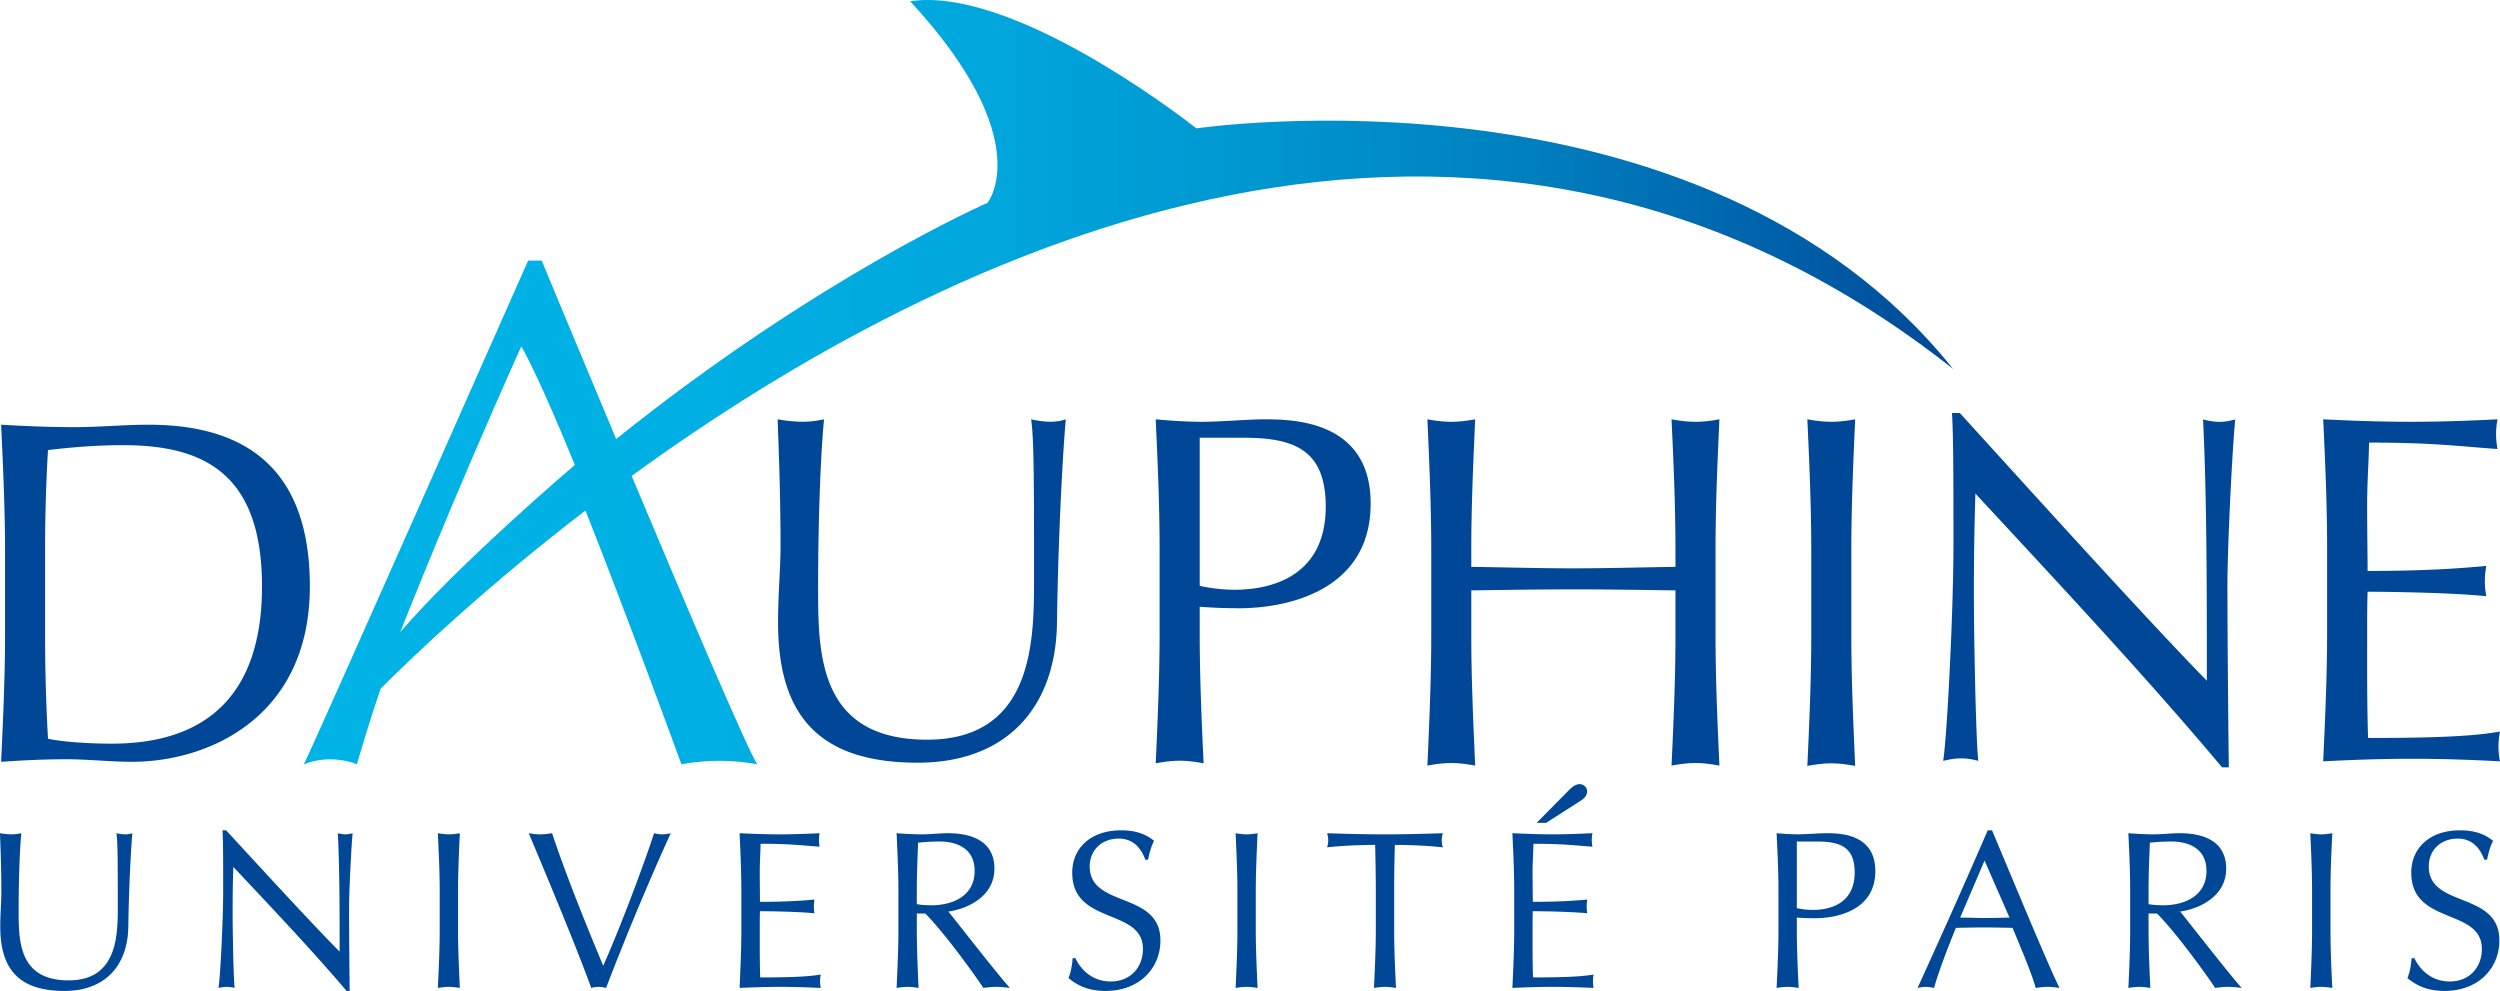
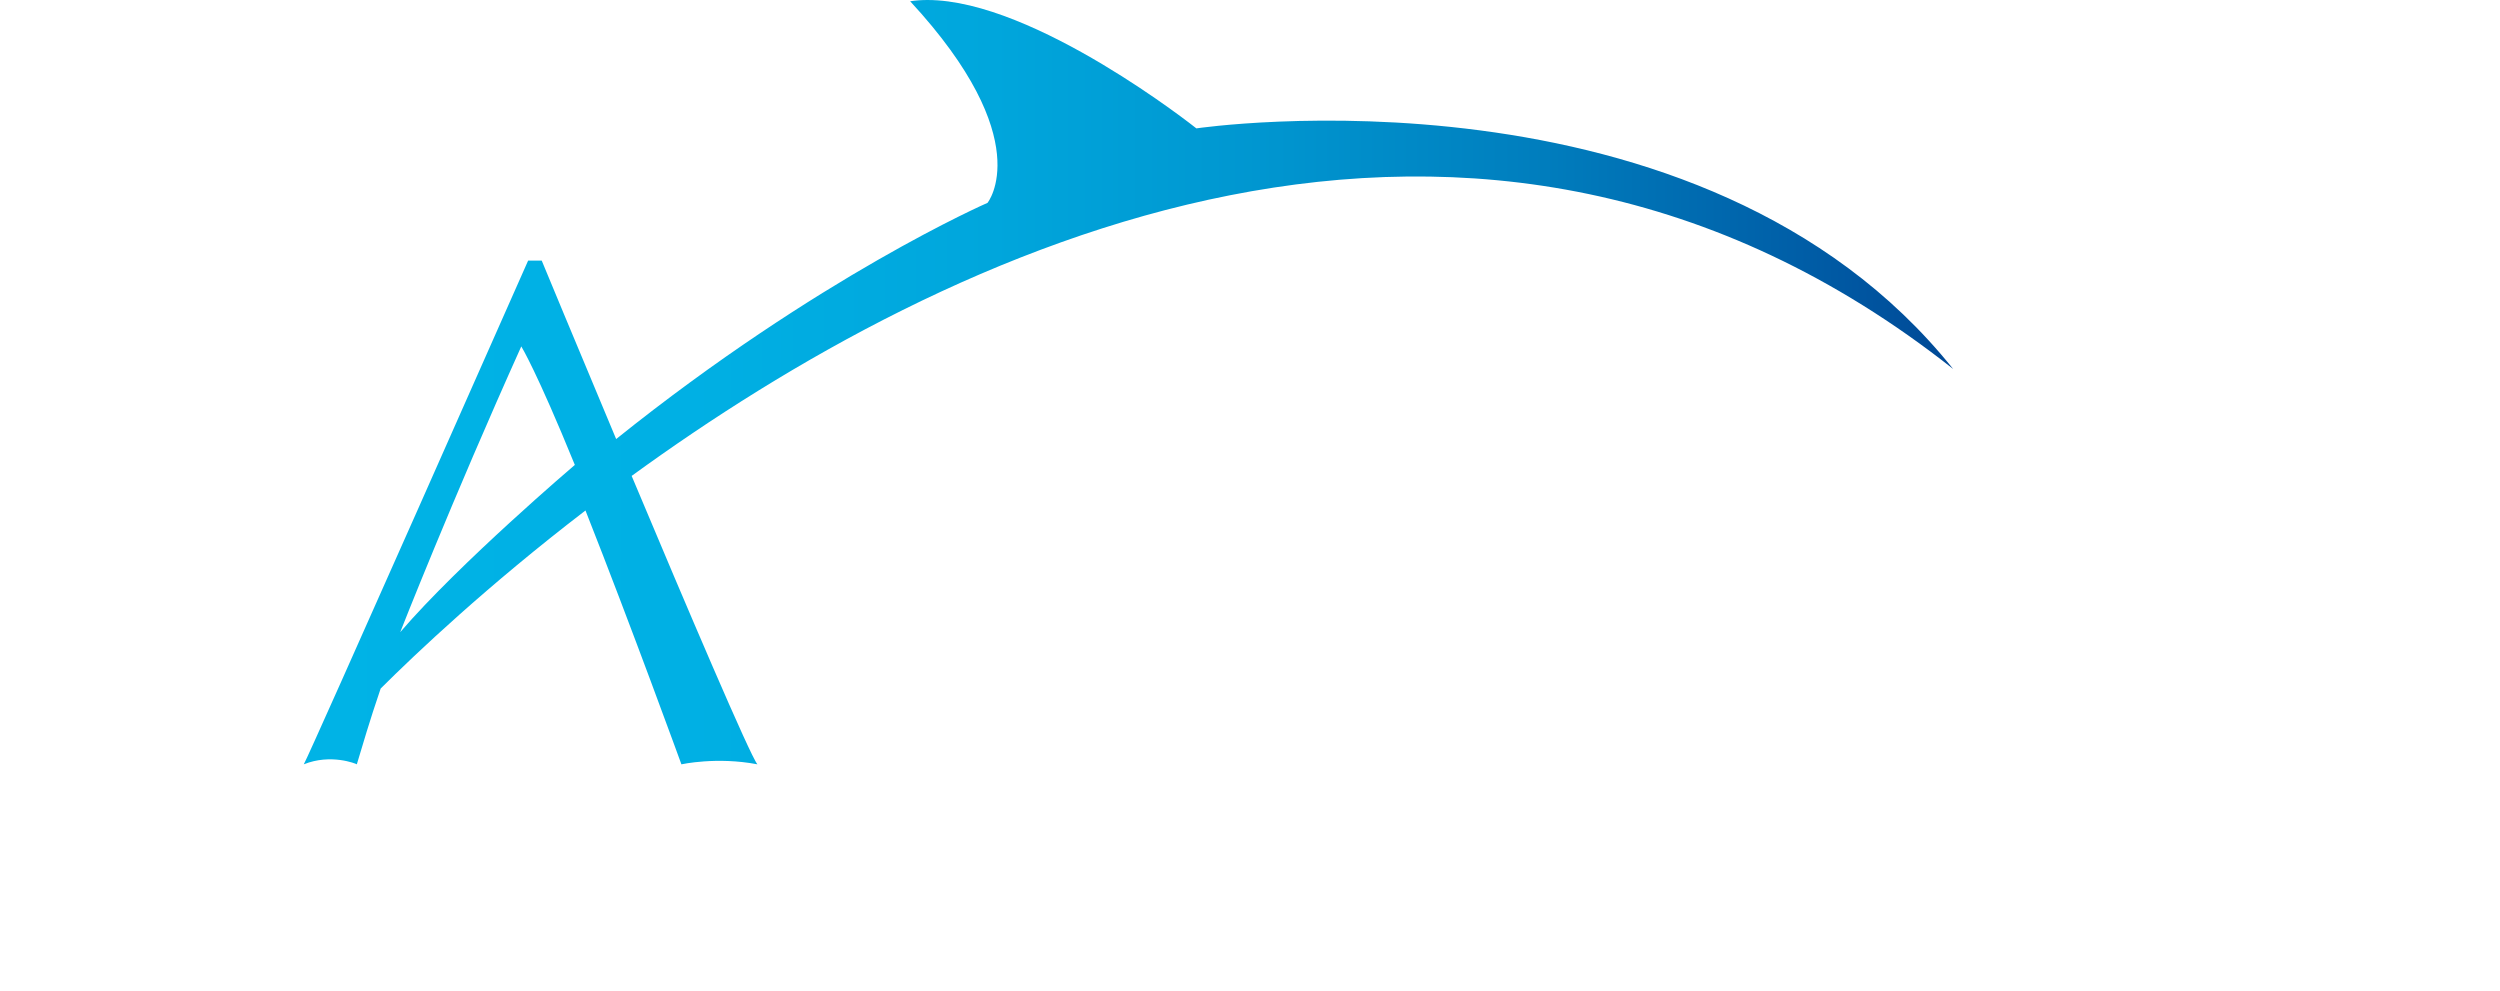
<svg xmlns="http://www.w3.org/2000/svg" viewBox="0 0 605.49 240">
-   <path d="M.27 184.506c5.336-.372 10.536-.617 15.854-.617s10.537.617 15.855.617c18.683 0 43.066-10.91 43.066-42.487 0-24.373-11.355-39.155-39.047-39.155-5.91 0-11.944.588-17.85.588-5.93 0-11.963-.235-17.879-.588.476 10.17.95 20.447.95 30.641v20.345c0 10.17-.474 20.467-.95 30.656zm10.65-51c0-8.533.24-16.919.71-24.501 4.857-.583 11.243-1.186 18.222-1.186 19.394 0 33.602 6.754 33.602 34.2 0 31.225-18.938 38.091-36.337 38.091-6.023 0-12.174-.465-15.487-1.186-.47-8.165-.71-16.688-.71-25.074v-20.345zm238.813-31.953c.706 4.613.706 15.973.706 38.44 0 14.919 0 39.155-25.912 39.155-26.383 0-26.383-20.928-26.383-37.023 0-17.502.72-33.583 1.441-40.572a23.928 23.928 0 0 1-5.097.588c-1.897 0-4.269-.23-6.146-.588.23 6.857.7 17.625.7 30.652 0 5.891-.597 11.351-.597 18.678 0 22.952 10.42 33.837 33.842 33.837 21.305 0 33.48-13.15 33.715-34.077.23-17.272 1.171-38.082 2.127-49.09a11.541 11.541 0 0 1-3.538.588c-1.667 0-3.318-.23-4.858-.588zm40.834 45.396c3.073.235 6.029.367 9.577.367 11.35 0 31.823-4.102 31.823-25.353 0-20.173-18.81-20.408-25.903-20.408-3.313 0-10.895.602-14.673.602-3.804 0-7.705-.24-11.48-.602.467 10.38.937 20.868.937 31.269v20.76c0 10.391-.47 20.894-.936 31.29 2.014-.378 3.887-.628 5.788-.628 1.887 0 3.799.25 5.808.628-.485-10.396-.941-20.899-.941-31.29v-6.635zm0-40.93h10.645c12.2 0 19.874 2.892 19.874 16.669 0 16.414-12.42 20.149-22.123 20.149-2.613 0-5.916-.368-8.396-.951v-35.867zm125.872-4.466c-2.02.368-3.916.603-5.789.603-1.897 0-3.783-.235-5.812-.603.494 10.45.95 21.011.95 31.475v4.269c-8.273.103-16.443.353-24.72.353-8.284 0-16.444-.25-24.727-.353v-4.269c0-10.464.48-21.026.941-31.475-2.014.368-3.887.603-5.793.603-1.892 0-3.779-.235-5.778-.603.46 10.45.93 21.011.93 31.475v20.903c0 10.46-.47 21.036-.93 31.5 2-.382 3.886-.627 5.778-.627 1.906 0 3.779.245 5.793.627-.46-10.464-.94-21.04-.94-31.5v-10.939c8.282-.117 16.442-.245 24.725-.245 8.278 0 16.448.128 24.721.245v10.94c0 10.458-.456 21.035-.95 31.499 2.029-.382 3.915-.627 5.812-.627 1.873 0 3.77.245 5.789.627-.48-10.464-.941-21.04-.941-31.5v-20.903c0-10.464.46-21.026.94-31.475zm21.294 83.956c2.01-.377 3.902-.627 5.798-.627 1.887 0 3.784.25 5.784.627-.46-10.473-.927-21.055-.927-31.524v-20.923c0-10.478.466-21.05.927-31.509-2 .368-3.897.603-5.784.603-1.896 0-3.788-.235-5.798-.603.48 10.46.946 21.03.946 31.51v20.922c0 10.47-.465 21.05-.946 31.524zm37.268-1.836c1.422 0 2.848.245 4.137.612-.583-4.808-1.068-30.098-1.068-40.395 0-12.718.235-19.913.372-24.344 20.232 21.83 41.758 44.846 59.73 66.298h1.647c-.098-5.406-.343-31.902-.343-44.13 0-9.332 1.176-33.058 1.896-40.135-1.303.358-2.49.593-3.788.593-1.29 0-2.72-.235-4.014-.593.921 18.453.921 41.816.921 63.293-14.419-14.757-40.562-43.65-59.838-64.852h-1.896c.362 5.396.362 17.012.362 32.112 0 15.831-1.553 46.512-2.494 52.153 1.549-.367 2.95-.612 4.376-.612zm130.489-6.509c-7.44 1.45-21.423 1.568-31.941 1.568-.122-2.994-.235-8.875-.235-17.996 0-11.538 0-14.532.113-17.414 5.68 0 20.594.235 28.76 1.083a18.064 18.064 0 0 1-.368-3.592c0-1.206.122-2.534.367-3.74-6.989.618-14.806 1.206-28.76 1.206 0-2.995-.112-9.597-.112-15.855 0-5.872.367-10.057.466-15.228 15.399 0 21.187.843 31.112 1.553a19.61 19.61 0 0 1-.353-3.597c0-1.186.127-2.401.353-3.597-6.965.358-13.954.598-21.056.598-7.096 0-14.075-.24-21.167-.598.475 10.199.946 20.648.946 30.975v20.633c0 10.327-.471 20.771-.946 31.23 7.234-.377 14.306-.622 21.54-.622 7.2 0 14.301.245 21.28.622-.24-1.093-.372-2.426-.372-3.499s.132-2.632.373-3.73zM28.196 201.801c.329 2.112.329 7.342.329 17.659 0 6.851 0 17.982-11.895 17.982-12.116 0-12.116-9.616-12.116-17.007 0-8.038.323-15.429.657-18.634-.71.157-1.583.27-2.343.27-.867 0-1.97-.113-2.828-.27.103 3.142.328 8.091.328 14.061 0 2.725-.264 5.244-.264 8.587C.064 234.986 4.837 240 15.595 240c9.778 0 15.37-6.033 15.483-15.65.108-7.934.539-17.496.975-22.55a5.54 5.54 0 0 1-1.627.27c-.76 0-1.524-.112-2.23-.27zm55.466.27c-.603 0-1.25-.117-1.838-.269.432 8.367.432 18.963.432 28.677-6.627-6.666-18.635-19.762-27.49-29.378h-.878c.166 2.446.166 7.7.166 14.557 0 7.17-.7 21.07-1.137 23.613.701-.137 1.358-.255 2.005-.255.657 0 1.313.118 1.907.255-.27-2.156-.486-13.62-.486-18.28 0-5.78.098-9.024.167-11.033 9.278 9.88 19.173 20.305 27.427 30.039h.764c-.059-2.456-.157-14.449-.157-19.987 0-4.245.544-15.002.858-18.208-.588.152-1.142.27-1.74.27zm27.709-.27c-.922.157-1.794.274-2.662.274-.862 0-1.735-.117-2.661-.274.22 4.676.446 9.405.446 14.061v9.356c0 4.671-.226 9.39-.446 14.057.926-.143 1.799-.26 2.661-.26.868 0 1.74.117 2.662.26-.211-4.666-.432-9.386-.432-14.057v-9.356c0-4.656.22-9.385.432-14.061zm47.036 0c-2.27 7.121-8.356 23.3-12.316 32.102-4.568-10.973-9.185-22.476-12.38-32.102-.927.157-1.907.27-2.824.27-.936 0-1.916-.113-2.832-.27 5.263 12.488 11.904 28.52 15.144 37.474a7.206 7.206 0 0 1 1.808-.26c.588 0 1.191.117 1.784.26a689.08 689.08 0 0 1 15.65-37.474c-.657.157-1.363.27-2.01.27-.652 0-1.357-.113-2.024-.27zm25.713 34.928c-.059-1.352-.108-4.009-.108-8.15 0-5.21 0-6.562.05-7.886 2.611 0 9.468.123 13.203.5a8.392 8.392 0 0 1-.152-1.627c0-.54.044-1.147.152-1.691-3.21.275-6.783.544-13.204.544 0-1.348-.049-4.337-.049-7.16 0-2.667.157-4.568.206-6.901 7.072 0 9.738.382 14.296.71a8.149 8.149 0 0 1 0-3.269c-3.205.157-6.415.275-9.67.275s-6.474-.118-9.718-.275c.21 4.622.426 9.361.426 14.018v9.336c0 4.676-.216 9.4-.426 14.12 3.318-.142 6.567-.26 9.885-.26 3.313 0 6.572.118 9.778.26a7.948 7.948 0 0 1-.177-1.568c0-.475.074-1.186.177-1.686-3.421.652-9.837.71-14.67.71zm56.724-26.339c0-6.479-5.165-8.591-11.306-8.591-2.06 0-4.127.274-6.196.274-2.063 0-4.116-.117-6.19-.274.206 4.675.436 9.405.436 14.066v9.351c0 4.671-.23 9.39-.436 14.056.922-.137 1.79-.26 2.657-.26s1.74.123 2.661.26c-.2-4.665-.421-9.385-.421-14.056v-3.965h2.053c4.676 4.72 11.895 14.723 14.066 18.021 1.044-.137 2.127-.26 3.157-.26 1.078 0 2.17.123 3.269.26-3.167-3.523-12.239-15.203-14.9-18.506 4.147-.54 11.15-3.382 11.15-10.376zm-18.795 8.577v-3.102c0-3.897.161-7.817.313-11.773 1.137-.112 2.784-.279 5.274-.279 3.695 0 8.415 1.416 8.415 7.107 0 6.464-5.93 8.332-10.366 8.332-1.416 0-2.656-.064-3.636-.285zm41.876-9.125c0-3.964 2.94-6.739 7.009-6.739 4.082 0 5.71 3.093 6.47 5.117h.651c.436-2.078.813-3.313 1.465-4.577-2.185-1.74-4.612-2.544-8.028-2.544-7.229 0-11.801 4.23-11.801 10.273 0 12.752 17.124 8.469 17.124 18.457 0 4.362-2.936 7.877-7.793 7.877-4.66 0-7.376-3.098-8.562-5.642h-.666c-.197 2.054-.373 3.161-1.015 4.828 1.892 1.52 4.445 3.107 8.95 3.107 8.366 0 13.32-5.597 13.32-12.228 0-12.008-17.124-7.759-17.124-17.929zm40.656-8.041c-.922.157-1.789.274-2.671.274-.858 0-1.73-.117-2.652-.274.21 4.676.436 9.405.436 14.061v9.356c0 4.671-.225 9.39-.436 14.057.922-.143 1.794-.26 2.652-.26.882 0 1.75.117 2.67.26-.21-4.666-.435-9.386-.435-14.057v-9.356c0-4.656.225-9.385.436-14.061zm30.854.275c-4.67 0-9.327-.117-14.012-.274.157.603.27 1.132.27 1.671 0 .623-.113 1.2-.27 1.755 3.039-.373 7.881-.598 11.63-.598.094 3.74.162 7.498.162 11.233v9.351c0 4.671-.225 9.391-.446 14.062.921-.142 1.799-.26 2.666-.26.863 0 1.735.118 2.667.26-.23-4.671-.442-9.39-.442-14.062v-9.35c0-3.736.06-7.495.167-11.234 3.745 0 8.577.225 11.62.598a5.921 5.921 0 0 1-.264-1.681c0-.613.098-1.142.265-1.745-4.661.157-9.347.274-14.013.274zm48.958-10.43c0-1.138-1.084-1.74-1.8-1.74-.813 0-1.675.543-2.45 1.303l-7.979 8.091h2.274l7.994-5.111c.877-.535 1.96-1.24 1.96-2.544zM371.3 236.728c-.064-1.352-.118-4.009-.118-8.15 0-5.21 0-6.562.054-7.886 2.612 0 9.46.123 13.199.5a9.688 9.688 0 0 1-.152-1.627c0-.54.058-1.147.152-1.691-3.2.275-6.774.544-13.199.544 0-1.348-.054-4.337-.054-7.16 0-2.667.167-4.568.21-6.901 7.073 0 9.74.382 14.297.71a8.508 8.508 0 0 1-.166-1.642c0-.543.058-1.083.166-1.636-3.2.166-6.4.284-9.655.284-3.269 0-6.464-.118-9.738-.284.215 4.631.44 9.37.44 14.027v9.336c0 4.676-.225 9.4-.44 14.12 3.313-.142 6.567-.26 9.895-.26 3.313 0 6.563.118 9.773.26-.113-.47-.147-1.078-.147-1.568 0-.475.034-1.186.147-1.686-3.421.652-9.837.71-14.664.71zm71.007-34.929c-1.534 0-5.01.27-6.75.27-1.74 0-3.528-.113-5.273-.27.226 4.676.456 9.405.456 14.066v9.337c0 4.685-.23 9.405-.456 14.071.941-.142 1.809-.26 2.681-.26.853 0 1.73.118 2.666.26-.225-4.666-.446-9.386-.446-14.071v-2.97c1.417.103 2.774.157 4.416.157 5.195 0 14.596-1.848 14.596-11.41 0-9.077-8.64-9.18-11.89-9.18zm-3.255 18.575c-1.2 0-2.725-.147-3.867-.436v-16.125h4.887c5.597 0 9.12 1.304 9.12 7.494 0 7.391-5.7 9.067-10.14 9.067zM481.42 201.1c-5.538 12.816-11.194 25.466-16.997 38.175.696-.143 1.353-.26 2.014-.26.642 0 1.284.117 1.99.26.931-3.416 2.99-8.955 5.284-14.547 2.22-.054 4.391-.103 6.626-.103 2.397 0 4.778.05 7.111.103 1.961 4.838 4.563 10.807 5.597 14.547.98-.143 1.902-.26 2.882-.26s1.907.117 2.877.26c-2.877-5.798-11.027-25.564-16.34-38.175h-1.044zm-.809 21.236c-1.901 0-3.98-.103-5.866-.103l5.905-13.806 6.039 13.806c-2.01.045-4.068.103-6.078.103zm58.563-11.946c0-6.479-5.166-8.591-11.312-8.591-2.054 0-4.122.274-6.19.274-2.059 0-4.117-.117-6.19-.274.23 4.675.436 9.405.436 14.066v9.351c0 4.671-.206 9.39-.436 14.056.94-.137 1.789-.26 2.666-.26.863 0 1.74.123 2.652.26-.211-4.665-.427-9.385-.427-14.056v-3.965h2.054c4.68 4.72 11.9 14.723 14.076 18.021 1.039-.137 2.122-.26 3.156-.26 1.093 0 2.171.123 3.264.26-3.151-3.523-12.228-15.203-14.894-18.506 4.136-.54 11.145-3.382 11.145-10.376zm-18.8 8.577v-3.102c0-3.897.15-7.817.318-11.773 1.146-.112 2.779-.279 5.264-.279 3.705 0 8.44 1.416 8.44 7.107 0 6.464-5.931 8.332-10.381 8.332-1.407 0-2.662-.064-3.642-.285zm44.502-17.166c-.921.157-1.798.274-2.666.274s-1.745-.117-2.661-.274c.21 4.676.426 9.405.426 14.061v9.356c0 4.671-.215 9.39-.426 14.057.916-.143 1.794-.26 2.661-.26s1.745.117 2.666.26c-.24-4.666-.44-9.386-.44-14.057v-9.356c0-4.656.2-9.385.44-14.061zm23.365 8.041c0-3.964 2.921-6.739 6.994-6.739s5.695 3.093 6.465 5.117h.652c.44-2.078.813-3.313 1.465-4.577-2.181-1.74-4.607-2.544-8.043-2.544-7.22 0-11.777 4.23-11.777 10.273 0 12.752 17.1 8.469 17.1 18.457 0 4.362-2.926 7.877-7.764 7.877-4.675 0-7.38-3.098-8.586-5.642h-.652c-.22 2.054-.373 3.161-1.03 4.828 1.902 1.52 4.451 3.107 8.965 3.107 8.361 0 13.306-5.597 13.306-12.228 0-12.008-17.095-7.759-17.095-17.929z" fill="#004897" />
  <linearGradient id="a" gradientUnits="userSpaceOnUse" x1="73.576" y1="92.558" x2="473.046" y2="92.558">
    <stop offset="0" stop-color="#00b3e6" />
    <stop offset=".231" stop-color="#00b0e4" />
    <stop offset=".418" stop-color="#00a6dc" />
    <stop offset=".59" stop-color="#0095cf" />
    <stop offset=".753" stop-color="#007dbd" />
    <stop offset=".907" stop-color="#005ea7" />
    <stop offset="1" stop-color="#004896" />
  </linearGradient>
  <path d="M126.253 83.897s3.681 5.926 12.969 28.706c0 0-27.844 23.687-42.287 40.498 0 0 12.483-31.808 29.318-69.204M220.438.304c31.063 33.597 18.737 48.825 18.737 48.825s-40.86 17.81-89.945 57.206c-9.88-23.54-18.027-43.218-18.027-43.218h-3.293S74.9 182.92 73.576 185.115c6.533-2.641 12.635-.157 12.846 0 1.377-4.528 2.98-10.174 5.773-18.354 8.42-8.386 25.78-24.854 49.605-43.125 11.12 28.137 23.236 61.48 23.236 61.48s8.538-1.893 18.408 0c-1.75-2.045-16.928-37.627-30.46-69.852C228.731 60.181 357.052-2.294 473.046 89.367 411.95 12.973 289.755 31.093 289.755 31.093S250.688 0 224.633 0c-1.445 0-2.842.103-4.195.304" fill="url(#a)" />
</svg>